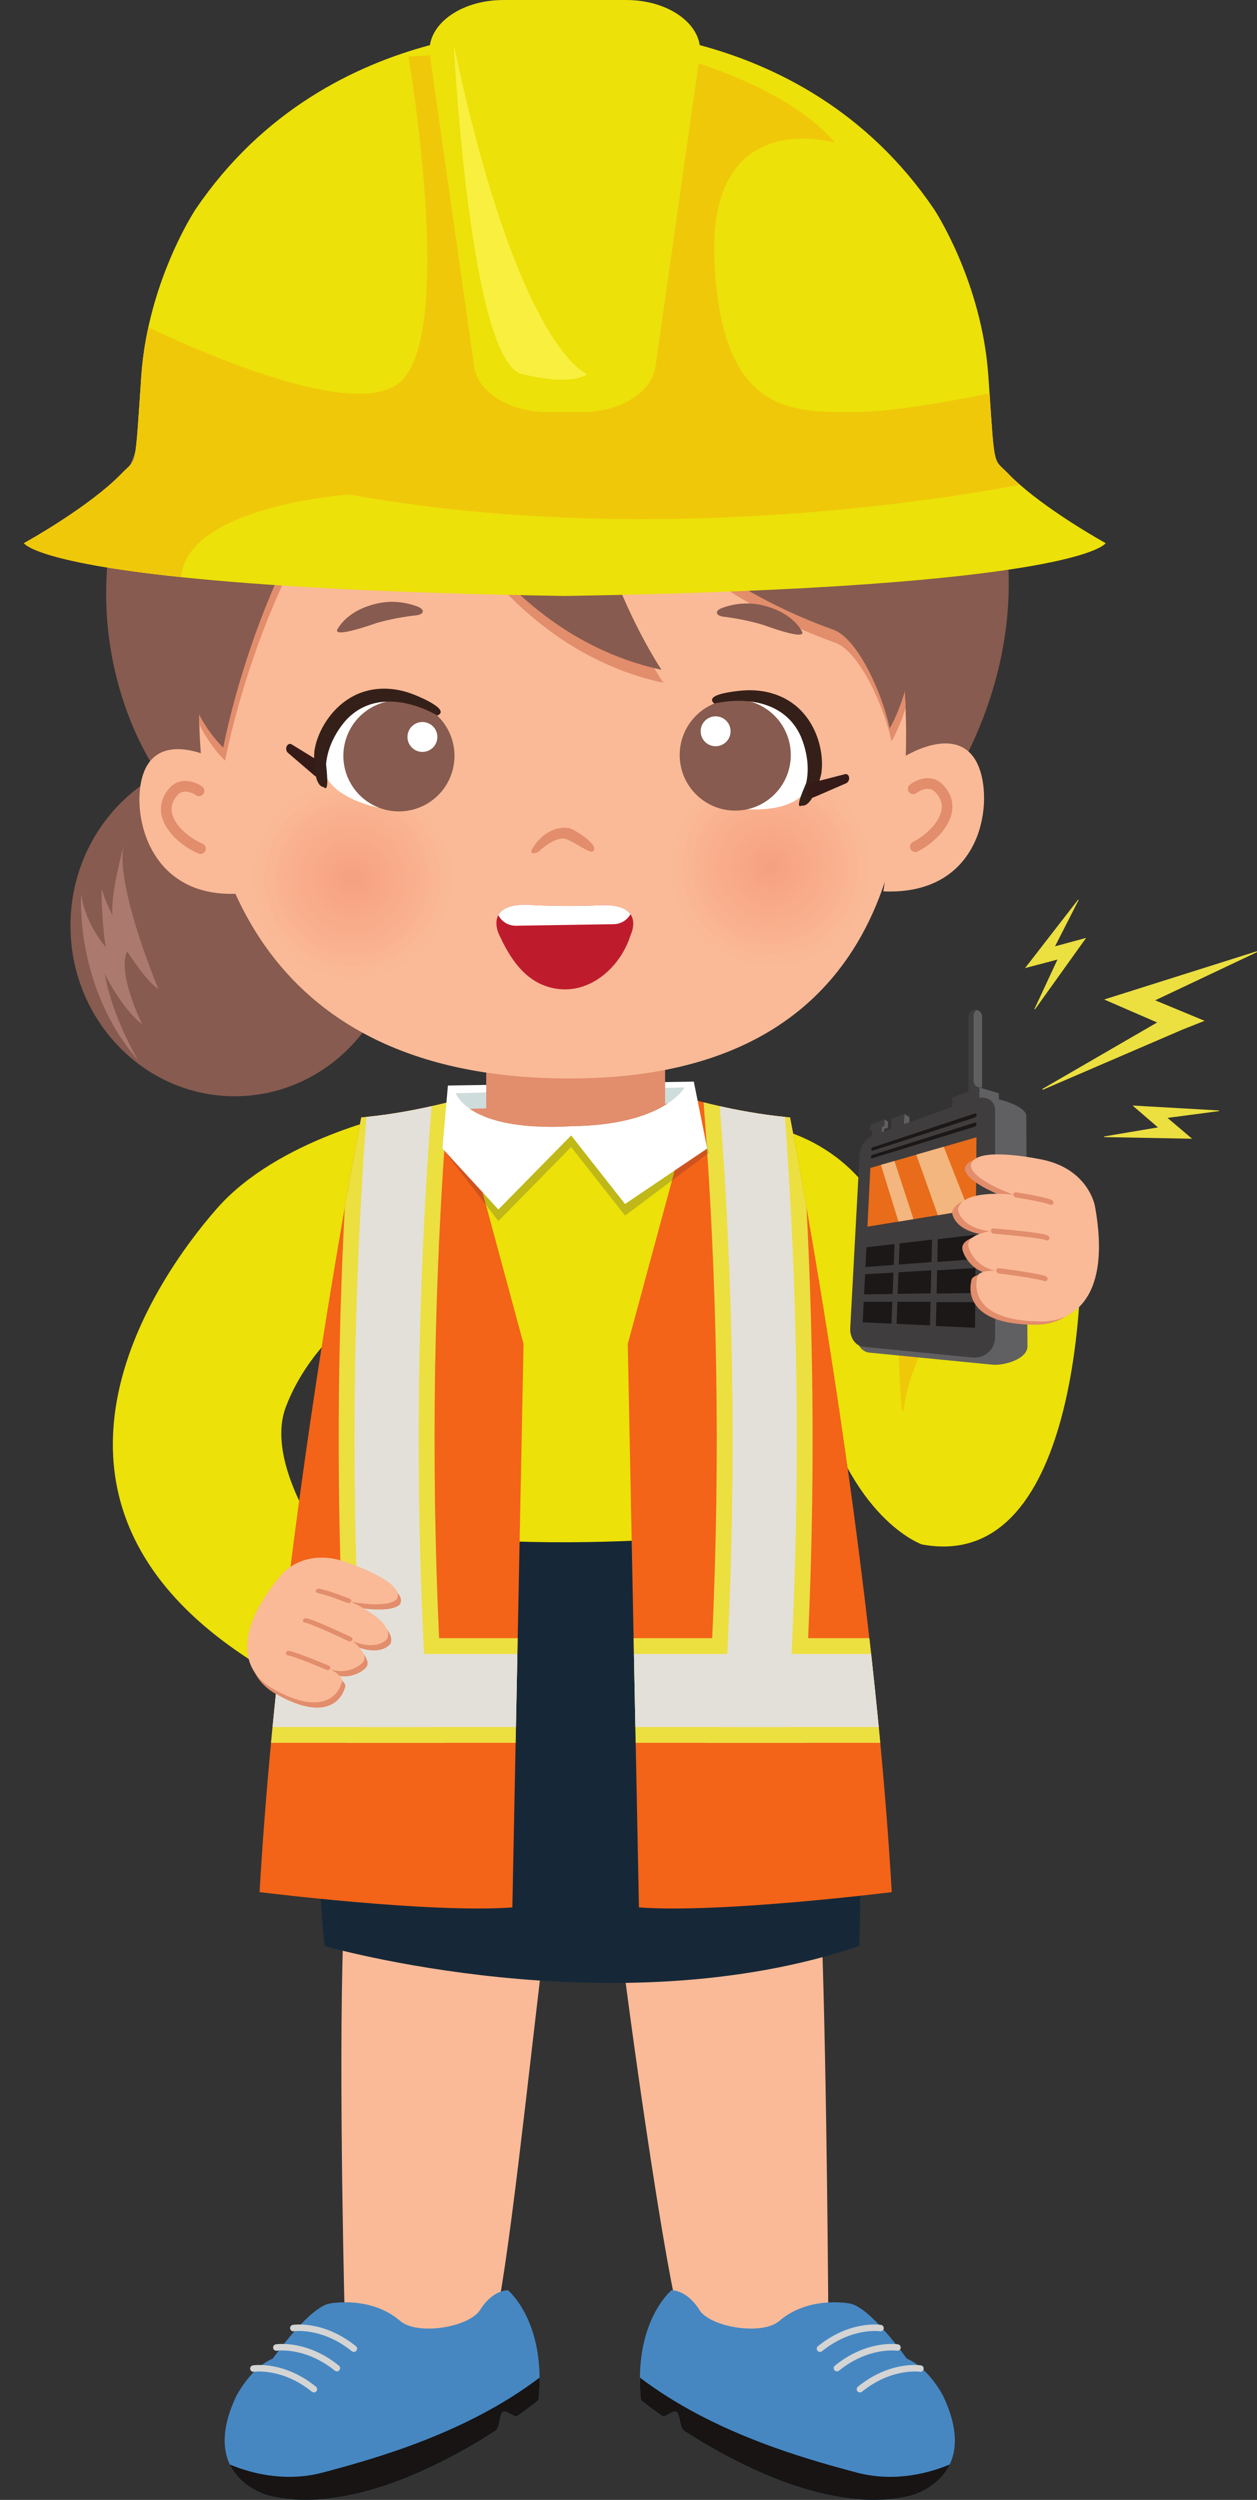
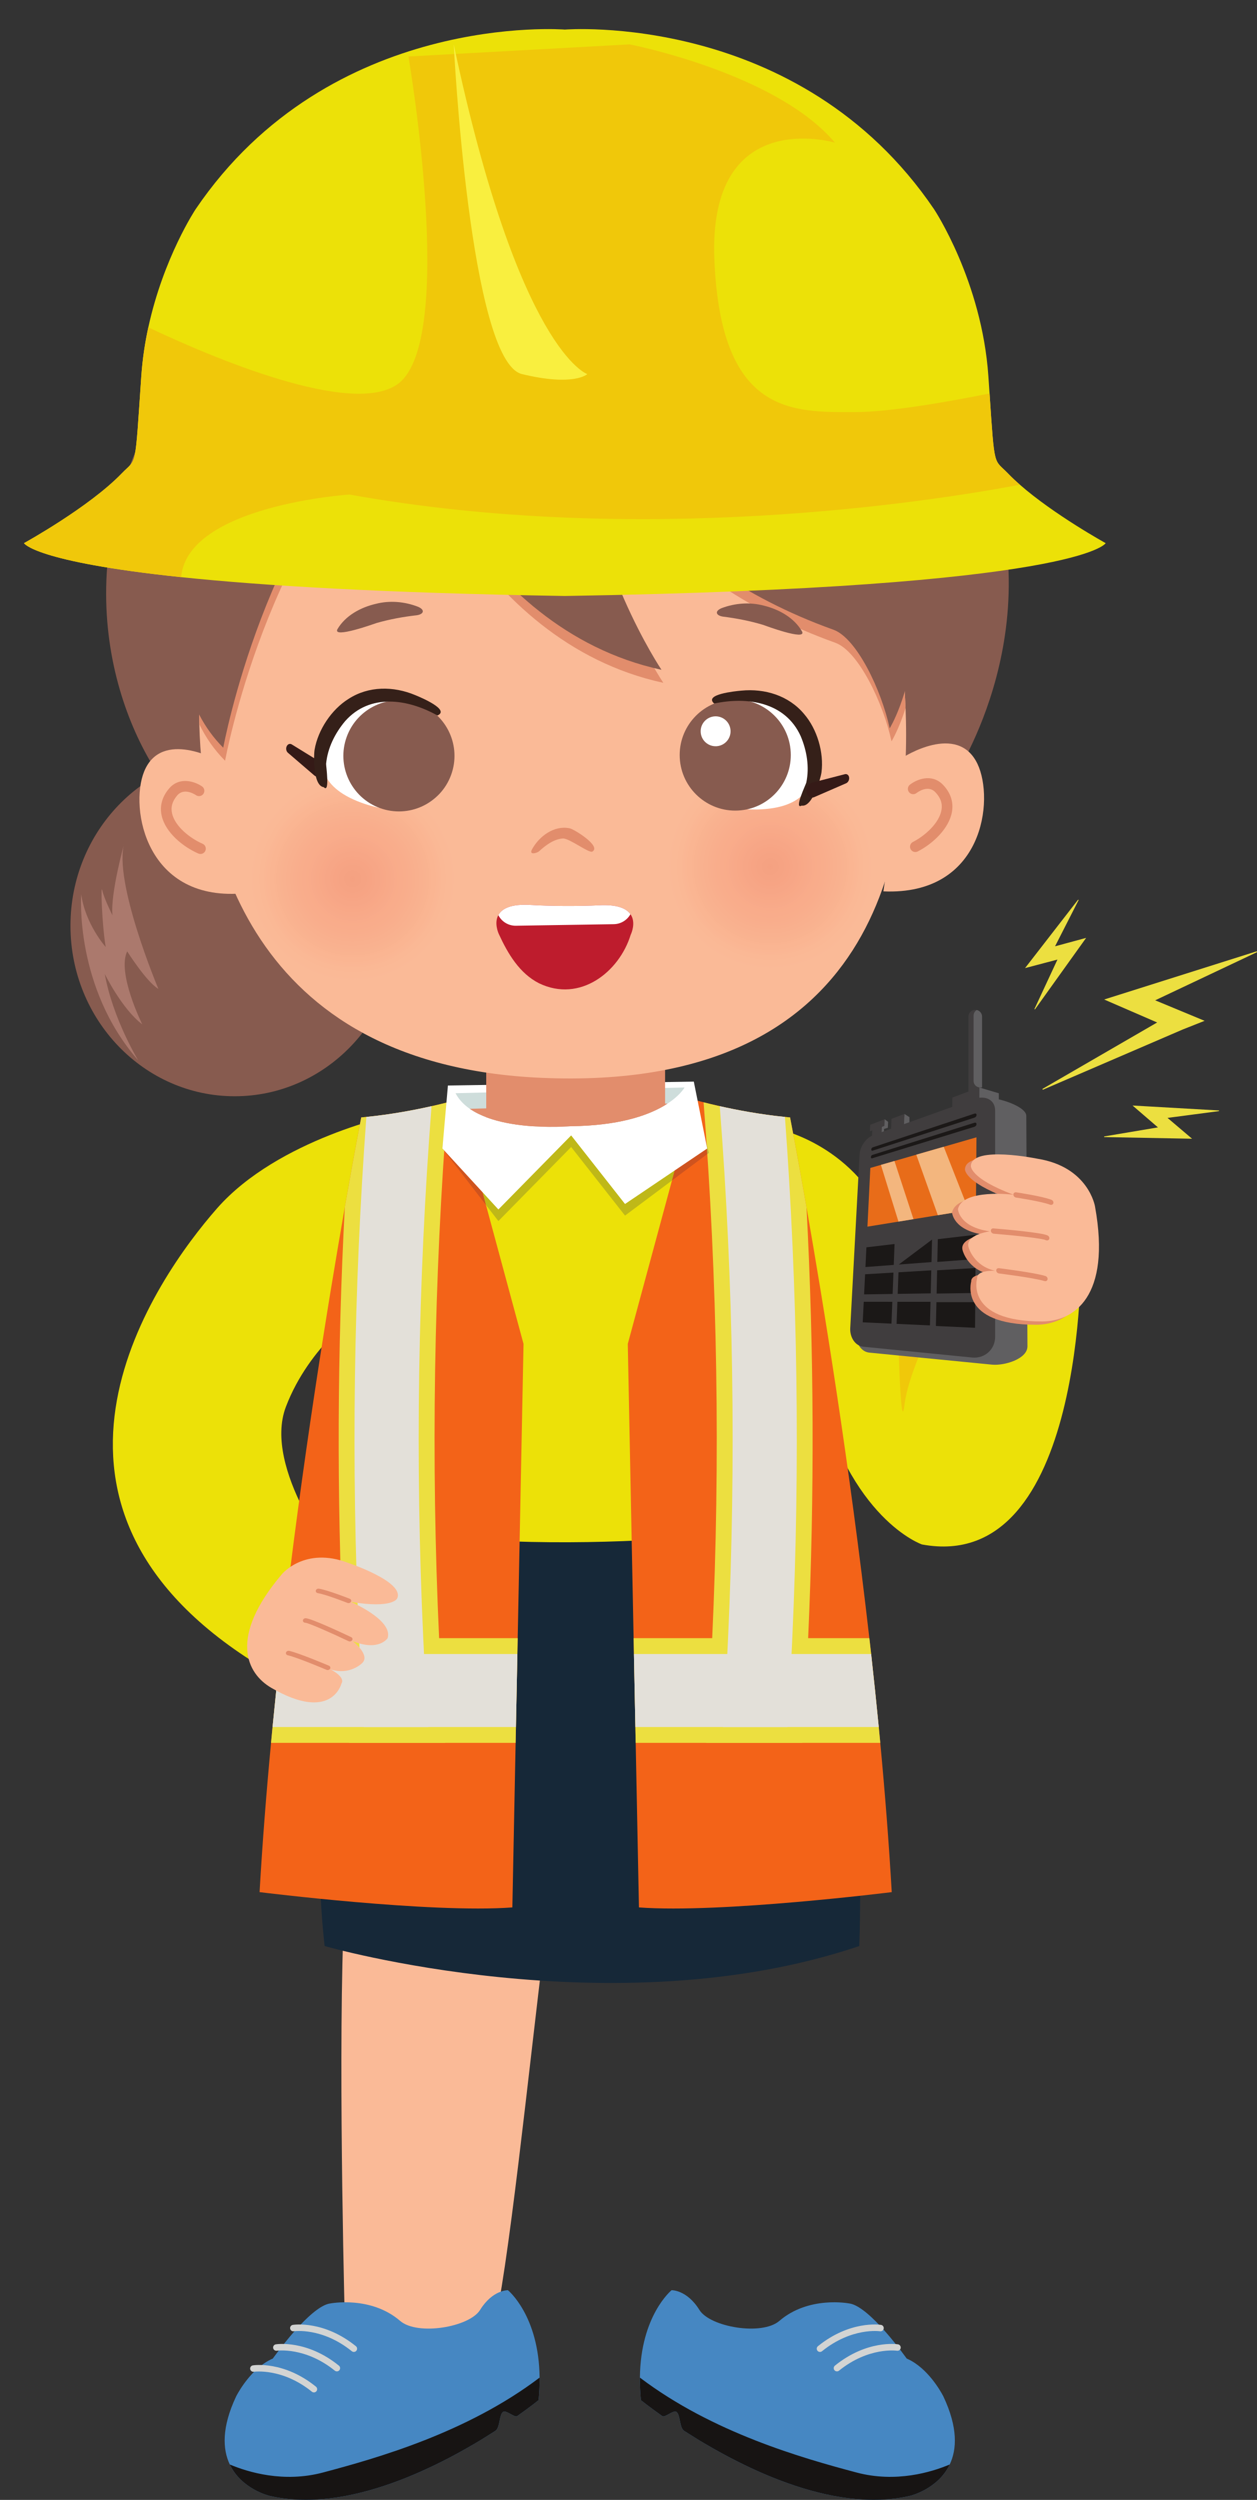
<svg xmlns="http://www.w3.org/2000/svg" xmlns:xlink="http://www.w3.org/1999/xlink" height="937.5" preserveAspectRatio="xMidYMid meet" version="1.0" viewBox="-9.0 0.0 471.6 937.5" width="471.6" zoomAndPan="magnify">
  <rect x="-9.0" y="0.0" width="471.6" height="937.5" fill="#333333" stroke="none" />
  <defs>
    <clipPath id="a">
      <path d="M 161 413 L 248 413 L 248 423 L 161 423 Z M 161 413" />
    </clipPath>
    <clipPath id="b">
      <path d="M 247.828 407.82 C 247.828 407.82 240.344 421.926 205.281 422.344 C 205.281 422.344 170.023 425.496 161.906 409.973 L 161.906 392.855 L 245.32 387.758 L 247.828 407.82" />
    </clipPath>
    <clipPath id="c">
      <path d="M 173 396 L 241 396 L 241 423 L 173 423 Z M 173 396" />
    </clipPath>
    <clipPath id="d">
      <path d="M 247.828 407.82 C 247.828 407.82 240.344 421.926 205.281 422.344 C 205.281 422.344 170.023 425.496 161.906 409.973 L 161.906 392.855 L 245.32 387.758 L 247.828 407.82" />
    </clipPath>
    <clipPath id="e">
      <path d="M 75 858 L 194 858 L 194 937.488 L 75 937.488 Z M 75 858" />
    </clipPath>
    <clipPath id="f">
      <path d="M 77 891 L 194 891 L 194 937.488 L 77 937.488 Z M 77 891" />
    </clipPath>
    <clipPath id="g">
      <path d="M 231 858 L 350 858 L 350 937.488 L 231 937.488 Z M 231 858" />
    </clipPath>
    <clipPath id="h">
      <path d="M 231 891 L 348 891 L 348 937.488 L 231 937.488 Z M 231 891" />
    </clipPath>
    <clipPath id="i">
      <path d="M 242 287 L 318 287 L 318 363 L 242 363 Z M 242 287" />
    </clipPath>
    <clipPath id="j">
      <path d="M 279.984 362.809 C 263.129 362.809 247.762 351.465 243.375 334.387 C 238.18 314.152 250.367 293.535 270.605 288.34 C 273.758 287.531 276.926 287.141 280.039 287.141 C 296.895 287.141 312.262 298.488 316.648 315.566 C 321.848 335.801 309.656 356.414 289.422 361.613 C 286.266 362.422 283.098 362.809 279.984 362.809" />
    </clipPath>
    <clipPath id="k">
      <path d="M 279.984 362.809 C 263.129 362.809 247.762 351.465 243.375 334.387 C 238.18 314.152 250.367 293.535 270.605 288.34 C 273.758 287.531 276.926 287.141 280.039 287.141 C 296.895 287.141 312.262 298.488 316.648 315.566 C 321.848 335.801 309.656 356.414 289.422 361.613 C 286.266 362.422 283.098 362.809 279.984 362.809" />
    </clipPath>
    <clipPath id="m">
      <path d="M 85 291 L 162 291 L 162 368 L 85 368 Z M 85 291" />
    </clipPath>
    <clipPath id="n">
      <path d="M 123.305 367.391 C 106.453 367.391 91.082 356.047 86.695 338.965 C 81.496 318.734 93.688 298.117 113.922 292.922 C 117.074 292.109 120.242 291.723 123.355 291.723 C 140.211 291.723 155.578 303.07 159.969 320.148 C 165.164 340.383 152.977 360.996 132.738 366.195 C 129.586 367.004 126.418 367.391 123.305 367.391" />
    </clipPath>
    <clipPath id="o">
      <path d="M 123.305 367.391 C 106.453 367.391 91.082 356.047 86.695 338.965 C 81.496 318.734 93.688 298.117 113.922 292.922 C 117.074 292.109 120.242 291.723 123.355 291.723 C 140.211 291.723 155.578 303.07 159.969 320.148 C 165.164 340.383 152.977 360.996 132.738 366.195 C 129.586 367.004 126.418 367.391 123.305 367.391" />
    </clipPath>
    <clipPath id="q">
      <path d="M 382 356 L 462.621 356 L 462.621 409 L 382 409 Z M 382 356" />
    </clipPath>
    <radialGradient cx="0" cy="0" fx="0" fy="0" gradientTransform="rotate(-14.406 1425.705 -945.315)" gradientUnits="userSpaceOnUse" id="l" r="37.825" xlink:actuate="onLoad" xlink:show="other" xlink:type="simple">
      <stop offset="0" stop-color="#f4a081" />
      <stop offset=".016" stop-color="#f5a181" />
      <stop offset=".043" stop-color="#f5a282" />
      <stop offset=".07" stop-color="#f5a282" />
      <stop offset=".098" stop-color="#f6a383" />
      <stop offset=".125" stop-color="#f6a383" />
      <stop offset=".152" stop-color="#f6a484" />
      <stop offset=".164" stop-color="#f7a484" />
      <stop offset=".188" stop-color="#f7a484" />
      <stop offset=".199" stop-color="#f7a585" />
      <stop offset=".211" stop-color="#f7a585" />
      <stop offset=".234" stop-color="#f7a686" />
      <stop offset=".246" stop-color="#f7a686" />
      <stop offset=".27" stop-color="#f7a686" />
      <stop offset=".277" stop-color="#f7a787" />
      <stop offset=".297" stop-color="#f8a787" />
      <stop offset=".316" stop-color="#f8a887" />
      <stop offset=".324" stop-color="#f8a887" />
      <stop offset=".344" stop-color="#f8a988" />
      <stop offset=".363" stop-color="#f8a988" />
      <stop offset=".371" stop-color="#f8a989" />
      <stop offset=".391" stop-color="#f8aa89" />
      <stop offset=".406" stop-color="#f8aa8a" />
      <stop offset=".422" stop-color="#f9ab8a" />
      <stop offset=".457" stop-color="#f9ac8a" />
      <stop offset=".473" stop-color="#f9ac8b" />
      <stop offset=".488" stop-color="#f9ac8b" />
      <stop offset=".52" stop-color="#f9ad8b" />
      <stop offset=".547" stop-color="#f9ad8c" />
      <stop offset=".559" stop-color="#f9ae8c" />
      <stop offset=".586" stop-color="#f9ae8d" />
      <stop offset=".598" stop-color="#f9af8d" />
      <stop offset=".609" stop-color="#f9af8d" />
      <stop offset=".633" stop-color="#f9b08e" />
      <stop offset=".652" stop-color="#f9b08e" />
      <stop offset=".672" stop-color="#f9b18f" />
      <stop offset=".691" stop-color="#f9b18f" />
      <stop offset=".707" stop-color="#f9b28f" />
      <stop offset=".723" stop-color="#f9b290" />
      <stop offset=".738" stop-color="#f9b390" />
      <stop offset=".754" stop-color="#f9b390" />
      <stop offset=".766" stop-color="#fab491" />
      <stop offset=".793" stop-color="#fab592" />
      <stop offset=".805" stop-color="#fab592" />
      <stop offset=".816" stop-color="#fab592" />
      <stop offset=".836" stop-color="#fab693" />
      <stop offset=".855" stop-color="#fab694" />
      <stop offset=".871" stop-color="#fab794" />
      <stop offset=".887" stop-color="#fab895" />
      <stop offset=".914" stop-color="#fab895" />
      <stop offset=".934" stop-color="#fab996" />
      <stop offset=".965" stop-color="#fab996" />
      <stop offset=".98" stop-color="#fab996" />
      <stop offset=".988" stop-color="#fab997" />
      <stop offset="1" stop-color="#fab997" />
    </radialGradient>
    <radialGradient cx="0" cy="0" fx="0" fy="0" gradientTransform="rotate(-14.406 1365.485 -323.155)" gradientUnits="userSpaceOnUse" id="p" r="37.826" xlink:actuate="onLoad" xlink:show="other" xlink:type="simple">
      <stop offset="0" stop-color="#f4a081" />
      <stop offset=".016" stop-color="#f5a181" />
      <stop offset=".043" stop-color="#f5a282" />
      <stop offset=".07" stop-color="#f5a282" />
      <stop offset=".098" stop-color="#f6a383" />
      <stop offset=".125" stop-color="#f6a383" />
      <stop offset=".152" stop-color="#f6a484" />
      <stop offset=".164" stop-color="#f7a484" />
      <stop offset=".188" stop-color="#f7a484" />
      <stop offset=".199" stop-color="#f7a585" />
      <stop offset=".211" stop-color="#f7a585" />
      <stop offset=".234" stop-color="#f7a686" />
      <stop offset=".246" stop-color="#f7a686" />
      <stop offset=".27" stop-color="#f7a686" />
      <stop offset=".277" stop-color="#f7a787" />
      <stop offset=".297" stop-color="#f8a787" />
      <stop offset=".316" stop-color="#f8a887" />
      <stop offset=".324" stop-color="#f8a887" />
      <stop offset=".344" stop-color="#f8a988" />
      <stop offset=".363" stop-color="#f8a988" />
      <stop offset=".371" stop-color="#f8a989" />
      <stop offset=".391" stop-color="#f8aa89" />
      <stop offset=".406" stop-color="#f8aa8a" />
      <stop offset=".422" stop-color="#f9ab8a" />
      <stop offset=".457" stop-color="#f9ac8a" />
      <stop offset=".473" stop-color="#f9ac8b" />
      <stop offset=".488" stop-color="#f9ac8b" />
      <stop offset=".52" stop-color="#f9ad8b" />
      <stop offset=".547" stop-color="#f9ad8c" />
      <stop offset=".559" stop-color="#f9ae8c" />
      <stop offset=".586" stop-color="#f9ae8d" />
      <stop offset=".598" stop-color="#f9af8d" />
      <stop offset=".609" stop-color="#f9af8d" />
      <stop offset=".633" stop-color="#f9b08e" />
      <stop offset=".652" stop-color="#f9b08e" />
      <stop offset=".672" stop-color="#f9b18f" />
      <stop offset=".691" stop-color="#f9b18f" />
      <stop offset=".707" stop-color="#f9b28f" />
      <stop offset=".723" stop-color="#f9b290" />
      <stop offset=".738" stop-color="#f9b390" />
      <stop offset=".754" stop-color="#f9b390" />
      <stop offset=".766" stop-color="#fab491" />
      <stop offset=".793" stop-color="#fab592" />
      <stop offset=".805" stop-color="#fab592" />
      <stop offset=".816" stop-color="#fab592" />
      <stop offset=".836" stop-color="#fab693" />
      <stop offset=".855" stop-color="#fab694" />
      <stop offset=".871" stop-color="#fab794" />
      <stop offset=".887" stop-color="#fab895" />
      <stop offset=".914" stop-color="#fab895" />
      <stop offset=".934" stop-color="#fab996" />
      <stop offset=".965" stop-color="#fab996" />
      <stop offset=".98" stop-color="#fab996" />
      <stop offset=".988" stop-color="#fab997" />
      <stop offset="1" stop-color="#fab997" />
    </radialGradient>
  </defs>
  <g>
    <g>
      <path d="M 282.332 423.281 C 282.332 423.281 312.969 429.008 325.301 461.715 L 332.199 481.328 L 358.41 445.258 L 396.551 470.84 C 396.551 470.84 398.473 590.641 336.898 579.195 C 336.898 579.195 309.656 569.879 297.367 519.434 L 282.332 423.281" fill="#ece108" />
    </g>
    <g>
      <path d="M 129.059 591.031 C 238.094 606.961 282.293 593.965 282.293 593.965 C 288.594 533.938 279.156 438.941 270.555 422.605 C 266.438 418.996 261.453 416 261.453 416 C 260.992 415.953 260.531 415.906 260.066 415.859 C 221.051 411.992 181.676 415.492 160.508 418.121 C 150.57 419.355 144.645 420.398 144.645 420.398 C 114.73 490.891 129.059 591.031 129.059 591.031" fill="#ece108" />
    </g>
    <g>
      <path d="M 139.637 417.895 C 139.637 417.895 95.383 427.004 72.402 453.184 C 49.422 479.363 -8.977 562.246 85.164 622.684 L 117.457 586.094 C 117.457 586.094 89.438 550.766 98.258 527.582 C 107.078 504.398 126.613 491.418 126.613 491.418 L 139.637 417.895" fill="#ece108" />
    </g>
    <g>
      <path d="M 120.473 874.285 C 143.223 878.426 175.887 874.285 175.887 874.285 C 181.406 854.625 189.734 772.934 195.066 730.234 C 199.031 698.367 201.695 670.535 201.176 662.363 C 199.797 640.848 145.863 640.816 135.473 645.254 C 125.273 649.605 121.141 685.637 119.77 725.738 C 117.887 780.359 120.473 874.285 120.473 874.285" fill="#faba97" />
    </g>
    <g>
-       <path d="M 223.98 729.836 C 229.309 772.617 240.828 851.977 246.363 871.695 C 246.363 871.695 279.027 875.84 301.785 871.695 C 301.785 871.695 301.277 779.055 299.27 724.035 C 297.836 684.617 293.676 649.547 283.621 645.254 C 273.234 640.816 219.305 640.848 217.926 662.363 C 217.402 670.508 220.039 698.133 223.98 729.836" fill="#faba97" />
-     </g>
+       </g>
    <g>
      <path d="M 124.832 571.809 C 124.832 571.809 104.496 655.461 112.797 729.797 C 112.797 729.797 221.113 760.965 313.383 729.797 C 313.383 729.797 317.969 618.891 293.324 571.809 C 293.324 571.809 200.484 586.59 124.832 571.809" fill="#162838" />
    </g>
    <g>
      <path d="M 325.562 709.578 C 325.562 709.578 261.418 717.602 230.719 715.312 L 229.496 653.605 L 229.379 647.66 L 228.836 620.281 L 228.719 614.336 L 226.531 503.98 L 251.309 412.391 C 251.309 412.391 252.633 412.781 254.969 413.375 C 256.555 413.785 258.617 414.289 261.043 414.832 C 267.324 416.246 276.066 417.922 285.492 418.867 C 286.137 418.926 286.777 418.984 287.422 419.047 C 287.422 419.047 289.879 431.613 293.582 452.719 C 299.859 488.559 309.711 549.008 317.164 614.336 C 317.391 616.316 317.609 618.293 317.84 620.281 C 318.84 629.344 319.797 638.484 320.691 647.66 C 320.887 649.641 321.074 651.617 321.262 653.605 C 323.027 672.332 324.5 691.137 325.562 709.578" fill="#f36318" />
    </g>
    <g>
      <path d="M 321.262 653.605 L 229.496 653.605 L 229.379 647.66 L 228.836 620.281 L 228.719 614.336 L 317.164 614.336 C 317.391 616.316 317.609 618.297 317.84 620.281 C 318.84 629.344 319.797 638.484 320.691 647.66 C 320.887 649.641 321.074 651.617 321.262 653.605" fill="#ecdf40" />
    </g>
    <g>
      <path d="M 294.199 614.336 C 294.113 616.316 294.023 618.301 293.922 620.281 C 293.922 620.375 293.914 620.477 293.91 620.57 C 293.465 629.672 292.945 638.781 292.352 647.66 C 292.348 647.789 292.336 647.922 292.328 648.051 L 291.961 653.605 L 255.922 653.605 L 256.316 647.66 L 256.34 647.262 C 256.938 638.441 257.465 629.367 257.918 620.281 C 257.918 620.184 257.922 620.086 257.93 619.988 C 258.023 618.105 258.113 616.219 258.203 614.336 C 261.281 547.57 260.199 479.992 254.969 413.375 C 256.555 413.785 258.617 414.289 261.043 414.832 C 267.324 416.246 276.066 417.922 285.492 418.867 C 286.137 418.926 286.777 418.984 287.422 419.047 C 287.422 419.047 289.879 431.613 293.582 452.719 C 296.418 506.512 296.625 560.68 294.199 614.336" fill="#ecdf40" />
    </g>
    <g>
      <path d="M 320.691 647.66 L 229.379 647.66 L 228.836 620.281 L 317.84 620.281 C 318.84 629.344 319.797 638.484 320.691 647.66" fill="#e3e0d9" />
    </g>
    <g>
      <path d="M 288.254 614.336 C 288.164 616.316 288.066 618.301 287.973 620.281 C 287.527 629.41 287.004 638.539 286.398 647.66 L 262.273 647.66 C 262.887 638.539 263.414 629.41 263.867 620.281 C 263.969 618.301 264.055 616.316 264.152 614.336 C 267.215 547.848 266.18 481.219 261.043 414.832 C 267.324 416.246 276.066 417.922 285.492 418.867 C 290.289 483.922 291.211 549.191 288.254 614.336" fill="#e3e0d9" />
    </g>
    <g>
      <path d="M 88.387 709.578 C 88.387 709.578 152.531 717.602 183.227 715.312 L 184.453 653.605 L 184.57 647.66 L 185.113 620.281 L 185.23 614.336 L 187.418 503.98 L 162.641 412.391 C 162.641 412.391 161.316 412.781 158.98 413.375 C 157.395 413.785 155.328 414.289 152.906 414.832 C 146.621 416.246 137.879 417.922 128.453 418.867 C 127.812 418.926 127.172 418.984 126.527 419.047 C 126.527 419.047 124.066 431.613 120.367 452.719 C 114.09 488.559 104.234 549.008 96.781 614.336 C 96.555 616.316 96.336 618.293 96.109 620.281 C 95.105 629.344 94.148 638.484 93.258 647.66 C 93.062 649.641 92.871 651.617 92.688 653.605 C 90.922 672.332 89.449 691.137 88.387 709.578" fill="#f36318" />
    </g>
    <g>
      <path d="M 92.688 653.605 L 184.453 653.605 L 184.57 647.66 L 185.113 620.281 L 185.23 614.336 L 96.781 614.336 C 96.555 616.316 96.336 618.297 96.109 620.281 C 95.105 629.344 94.148 638.484 93.258 647.66 C 93.062 649.641 92.871 651.617 92.688 653.605" fill="#ecdf40" />
    </g>
    <g>
      <path d="M 119.746 614.336 C 119.836 616.316 119.926 618.301 120.027 620.281 C 120.027 620.375 120.031 620.477 120.039 620.57 C 120.484 629.672 121.004 638.781 121.598 647.66 C 121.602 647.789 121.613 647.922 121.621 648.051 L 121.988 653.605 L 158.027 653.605 L 157.629 647.66 L 157.605 647.262 C 157.012 638.441 156.484 629.367 156.031 620.281 C 156.031 620.184 156.027 620.086 156.02 619.988 C 155.926 618.105 155.836 616.219 155.746 614.336 C 152.668 547.57 153.75 479.992 158.98 413.375 C 157.395 413.785 155.328 414.289 152.906 414.832 C 146.621 416.246 137.879 417.922 128.453 418.867 C 127.812 418.926 127.172 418.984 126.527 419.047 C 126.527 419.047 124.066 431.613 120.367 452.719 C 117.531 506.512 117.324 560.68 119.746 614.336" fill="#ecdf40" />
    </g>
    <g>
      <path d="M 93.258 647.66 L 184.57 647.66 L 185.113 620.281 L 96.109 620.281 C 95.105 629.344 94.148 638.484 93.258 647.66" fill="#e3e0d9" />
    </g>
    <g>
      <path d="M 125.695 614.336 C 125.785 616.316 125.883 618.301 125.977 620.281 C 126.422 629.41 126.945 638.539 127.551 647.66 L 151.676 647.66 C 151.062 638.539 150.535 629.41 150.082 620.281 C 149.98 618.301 149.891 616.316 149.797 614.336 C 146.734 547.848 147.77 481.219 152.906 414.832 C 146.621 416.246 137.879 417.922 128.453 418.867 C 123.656 483.922 122.738 549.191 125.695 614.336" fill="#e3e0d9" />
    </g>
    <g>
      <path d="M 164.074 417.691 L 162.641 412.391 C 162.641 412.391 161.316 412.781 158.98 413.375 C 158.934 413.387 158.887 413.398 158.84 413.41 L 159.051 411.438 L 251.301 409.973 L 251.961 412.574 C 251.531 412.453 251.309 412.391 251.309 412.391 L 250.586 415.059 C 241.297 414.41 232.066 414.141 223.16 414.141 C 199.75 414.141 178.535 416 164.074 417.691" fill="#d4d3d2" />
    </g>
    <g>
      <path d="M 177.984 457.922 L 173.324 451.879 L 164.074 417.691 C 178.535 416 199.75 414.141 223.16 414.141 C 232.066 414.141 241.297 414.41 250.586 415.059 L 243.109 442.699 L 225.496 455.867 L 205.285 430.145 L 177.984 457.922" fill="#bfb818" />
    </g>
    <g>
      <path d="M 243.109 442.699 L 250.586 415.059 L 251.309 412.391 C 251.309 412.391 251.531 412.453 251.961 412.574 L 256.117 429.012 C 256.203 430.27 256.289 431.523 256.371 432.781 L 243.109 442.699" fill="#cf531e" />
    </g>
    <g>
      <path d="M 256.371 432.781 C 256.289 431.523 256.203 430.27 256.117 429.012 L 256.961 432.344 L 256.371 432.781" fill="#c0b538" />
    </g>
    <g>
      <path d="M 173.324 451.879 L 157.656 431.578 C 158.062 425.504 158.504 419.434 158.98 413.375 C 158.934 413.387 158.887 413.398 158.84 413.41 C 158.887 413.398 158.934 413.387 158.98 413.375 C 161.316 412.781 162.641 412.391 162.641 412.391 L 164.074 417.691 L 173.324 451.879" fill="#cf531e" />
    </g>
    <g>
      <path d="M 157.656 431.578 L 156.984 430.711 L 158.84 413.41 C 158.887 413.398 158.934 413.387 158.98 413.375 C 158.504 419.434 158.062 425.504 157.656 431.578" fill="#c0b538" />
    </g>
    <g>
      <path d="M 159.051 407.086 L 251.301 405.625 L 256.328 430.711 L 225.496 451.516 L 205.285 425.797 L 177.984 453.57 L 156.984 430.711 L 159.051 407.086" fill="#fff" />
    </g>
    <g>
      <path d="M 161.906 409.973 L 247.832 407.82 C 247.832 407.82 240.344 421.926 205.285 422.344 C 205.285 422.344 170.023 425.492 161.906 409.973" fill="#cedddb" />
    </g>
    <g clip-path="url(#a)">
      <g clip-path="url(#b)">
        <path d="M 251.301 413.586 C 251.301 413.586 232.172 440.688 201.938 437.785 C 201.938 437.785 175.801 437.73 161.906 415.961 L 251.301 413.586" fill="#e28d6c" />
      </g>
    </g>
    <g clip-path="url(#c)">
      <g clip-path="url(#d)">
        <path d="M 240.527 422.344 L 173.422 422.344 L 173.422 396.051 L 240.527 396.051 L 240.527 422.344" fill="#e28d6c" />
      </g>
    </g>
    <g>
-       <path d="M 97.918 592.32 C 97.918 592.32 106.469 581.828 122.801 588.078 C 122.801 588.078 144.094 595.168 141.18 601.383 C 141.18 601.383 139.723 605.336 123.812 602.699 C 123.812 602.699 139.777 609.512 137.582 616.316 C 137.582 616.316 134.297 621.406 124.488 617.41 C 124.488 617.41 131.469 622.797 127.879 625.793 C 127.879 625.793 123.32 630.297 116.246 628.039 C 116.246 628.039 121.859 630.852 120.277 633.301 C 120.277 633.301 116.664 648.109 93.969 634.938 C 84.711 629.566 77.777 616.062 97.918 592.32" fill="#e28d6c" />
-     </g>
+       </g>
    <g>
      <path d="M 96.754 590.355 C 96.754 590.355 105.305 579.863 121.637 586.113 C 121.637 586.113 142.93 593.199 140.016 599.418 C 140.016 599.418 138.562 603.371 122.648 600.734 C 122.648 600.734 138.613 607.547 136.418 614.352 C 136.418 614.352 133.133 619.438 123.324 615.445 C 123.324 615.445 130.305 620.832 126.715 623.828 C 126.715 623.828 122.156 628.332 115.082 626.074 C 115.082 626.074 120.695 628.887 119.113 631.336 C 119.113 631.336 115.5 646.145 92.805 632.973 C 83.547 627.602 76.613 614.098 96.754 590.355" fill="#faba97" />
    </g>
    <g>
      <path d="M 109.957 597.367 C 110.039 597.406 110.125 597.434 110.223 597.449 C 113.426 597.98 121.281 601.086 121.359 601.117 C 121.844 601.309 122.43 601.117 122.676 600.691 C 122.918 600.262 122.719 599.766 122.238 599.57 C 121.91 599.438 114.098 596.355 110.672 595.781 C 110.145 595.695 109.617 595.996 109.492 596.457 C 109.391 596.836 109.59 597.203 109.957 597.367" fill="#e28d6c" />
    </g>
    <g>
      <path d="M 105.129 608.465 C 105.258 608.523 105.402 608.555 105.562 608.559 C 106.738 608.633 114.734 612.129 121.781 615.469 L 121.793 615.477 C 122.258 615.688 122.852 615.531 123.121 615.121 C 123.398 614.707 123.246 614.191 122.777 613.973 C 119.27 612.309 107.668 606.883 105.672 606.863 C 105.133 606.855 104.672 607.23 104.637 607.699 C 104.617 608.031 104.816 608.32 105.129 608.465" fill="#e28d6c" />
    </g>
    <g>
      <path d="M 98.746 620.68 L 98.945 620.746 C 102.535 621.562 113.402 626.164 113.512 626.211 C 113.988 626.414 114.582 626.234 114.84 625.812 C 115.094 625.391 114.906 624.891 114.438 624.68 C 113.984 624.488 103.293 619.961 99.523 619.105 C 99.008 618.988 98.461 619.258 98.301 619.711 C 98.164 620.102 98.359 620.504 98.746 620.68" fill="#e28d6c" />
    </g>
    <g clip-path="url(#e)">
      <path d="M 193.445 891.641 C 193.473 894.281 193.355 897.105 193.055 900.109 C 193.055 900.109 190.117 902.5 185.055 906.078 C 184.086 906.762 180.883 903.719 179.766 904.477 C 178.207 905.539 178.672 910.434 176.859 911.602 C 156.766 924.551 121.566 942.922 92.016 935.965 C 92.016 935.965 81.609 933.492 77.211 924.223 C 74.527 918.566 74.078 910.387 79.594 898.691 C 79.594 898.691 83.555 890.703 90.207 886.227 C 91.195 885.559 92.246 884.965 93.352 884.496 C 93.352 884.496 93.445 884.363 93.625 884.121 C 94.289 883.195 96.168 880.629 98.633 877.629 C 99.34 876.754 100.105 875.844 100.906 874.926 C 102.633 872.938 104.523 870.914 106.418 869.148 C 107.562 868.074 108.711 867.098 109.828 866.285 C 111.688 864.918 113.457 863.996 114.98 863.824 C 114.98 863.824 130.109 860.883 141.117 870.371 C 147.688 876.031 167.125 872.691 171.109 866.273 C 175.832 858.668 181.566 858.863 181.566 858.863 C 181.566 858.863 193.219 868.328 193.445 891.641" fill="#4687c2" />
    </g>
    <g clip-path="url(#f)">
      <path d="M 193.449 891.641 C 193.473 894.277 193.355 897.105 193.059 900.109 C 193.059 900.109 190.117 902.5 185.051 906.078 C 184.086 906.762 180.883 903.719 179.766 904.477 C 178.211 905.539 178.672 910.434 176.855 911.605 C 156.766 924.551 121.566 942.926 92.02 935.965 C 92.02 935.965 81.609 933.492 77.207 924.219 C 84.082 927.117 97.406 931.156 112.141 927.242 C 132.457 921.844 166.207 912.297 193.449 891.641" fill="#171413" />
    </g>
    <g clip-path="url(#g)">
      <path d="M 231.078 891.641 C 231.055 894.281 231.172 897.105 231.473 900.109 C 231.473 900.109 234.41 902.5 239.473 906.078 C 240.441 906.762 243.645 903.719 244.762 904.477 C 246.32 905.539 245.855 910.434 247.672 911.602 C 267.762 924.551 302.961 942.922 332.512 935.965 C 332.512 935.965 342.918 933.492 347.316 924.223 C 350.004 918.566 350.449 910.387 344.93 898.691 C 344.93 898.691 340.973 890.703 334.32 886.227 C 333.332 885.559 332.281 884.965 331.176 884.496 C 331.176 884.496 331.082 884.363 330.902 884.121 C 330.238 883.195 328.359 880.629 325.895 877.629 C 325.184 876.754 324.422 875.844 323.621 874.926 C 321.891 872.938 320.004 870.914 318.109 869.148 C 316.965 868.074 315.816 867.098 314.699 866.285 C 312.84 864.918 311.07 863.996 309.547 863.824 C 309.547 863.824 294.418 860.883 283.406 870.371 C 276.84 876.031 257.402 872.691 253.414 866.273 C 248.695 858.668 242.961 858.863 242.961 858.863 C 242.961 858.863 231.309 868.328 231.078 891.641" fill="#4687c2" />
    </g>
    <g clip-path="url(#h)">
      <path d="M 231.078 891.641 C 231.055 894.277 231.172 897.105 231.469 900.109 C 231.469 900.109 234.41 902.5 239.477 906.078 C 240.445 906.762 243.645 903.719 244.762 904.477 C 246.316 905.539 245.855 910.434 247.672 911.605 C 267.762 924.551 302.961 942.926 332.508 935.965 C 332.508 935.965 342.918 933.492 347.32 924.219 C 340.445 927.117 327.121 931.156 312.387 927.242 C 292.07 921.844 258.32 912.297 231.078 891.641" fill="#171413" />
    </g>
    <g>
      <path d="M 140.668 347.164 C 140.668 382.484 113.082 411.113 79.055 411.113 C 45.023 411.113 17.438 382.484 17.438 347.164 C 17.438 311.848 45.023 283.219 79.055 283.219 C 113.082 283.219 140.668 311.848 140.668 347.164" fill="#875b4f" />
    </g>
    <g>
      <path d="M 21.465 335.371 C 21.465 335.371 18.859 370.195 42.863 397.68 C 42.863 397.68 33.309 382.027 30.309 365.277 C 30.309 365.277 36.816 378.484 44.375 384.148 C 44.375 384.148 34.785 364.898 38.719 356.777 C 38.719 356.777 45.992 368.289 50.422 370.855 C 50.422 370.855 33.25 330.113 37.703 315.941 C 37.703 315.941 32.379 334.934 33.188 343.25 C 33.188 343.25 30.035 336.973 29.379 333.914 C 28.719 330.852 29.219 346.32 30.648 355.133 C 30.648 355.133 23.051 346.66 21.465 335.371" fill="#ab796d" />
    </g>
    <g>
      <path d="M 298.789 882.008 C 299.004 881.98 299.215 881.895 299.398 881.75 C 310.559 872.727 321.055 874.25 321.156 874.266 C 321.824 874.371 322.441 873.918 322.547 873.254 C 322.652 872.594 322.199 871.973 321.535 871.867 C 321.062 871.793 309.863 870.164 297.871 879.859 C 297.352 880.281 297.27 881.047 297.691 881.566 C 297.965 881.906 298.387 882.059 298.789 882.008" fill="#d3d4d3" />
    </g>
    <g>
      <path d="M 305.16 889.305 C 305.379 889.277 305.59 889.191 305.77 889.043 C 316.879 880.059 327.426 881.543 327.531 881.559 C 328.191 881.66 328.812 881.207 328.918 880.547 C 329.02 879.883 328.566 879.262 327.906 879.16 C 327.434 879.086 316.234 877.457 304.242 887.152 C 303.723 887.574 303.641 888.34 304.062 888.863 C 304.336 889.203 304.758 889.355 305.16 889.305" fill="#d3d4d3" />
    </g>
    <g>
-       <path d="M 313.777 897.191 C 313.992 897.164 314.203 897.078 314.387 896.93 C 325.496 887.949 336.043 889.434 336.148 889.449 C 336.809 889.547 337.43 889.098 337.531 888.434 C 337.633 887.773 337.184 887.152 336.52 887.051 C 336.051 886.973 324.848 885.348 312.859 895.043 C 312.34 895.465 312.258 896.23 312.68 896.75 C 312.953 897.09 313.371 897.242 313.777 897.191" fill="#d3d4d3" />
-     </g>
+       </g>
    <g>
      <path d="M 123.605 882.008 C 123.391 881.98 123.18 881.895 122.996 881.75 C 111.836 872.727 101.344 874.25 101.238 874.266 C 100.574 874.371 99.953 873.918 99.852 873.254 C 99.746 872.594 100.199 871.973 100.859 871.867 C 101.332 871.793 112.531 870.164 124.523 879.859 C 125.047 880.281 125.129 881.047 124.703 881.566 C 124.43 881.906 124.012 882.059 123.605 882.008" fill="#d3d4d3" />
    </g>
    <g>
      <path d="M 117.234 889.305 C 117.02 889.277 116.809 889.191 116.625 889.043 C 105.516 880.059 94.969 881.543 94.863 881.559 C 94.203 881.66 93.582 881.207 93.48 880.547 C 93.375 879.883 93.828 879.262 94.488 879.16 C 94.961 879.086 106.16 877.457 118.152 887.152 C 118.676 887.574 118.754 888.34 118.332 888.863 C 118.059 889.203 117.641 889.355 117.234 889.305" fill="#d3d4d3" />
    </g>
    <g>
      <path d="M 108.621 897.191 C 108.402 897.164 108.191 897.078 108.012 896.93 C 96.902 887.949 86.355 889.434 86.25 889.449 C 85.59 889.547 84.965 889.098 84.863 888.434 C 84.762 887.773 85.215 887.152 85.875 887.051 C 86.348 886.973 97.547 885.348 109.535 895.043 C 110.059 895.465 110.141 896.23 109.719 896.75 C 109.441 897.09 109.023 897.242 108.621 897.191" fill="#d3d4d3" />
    </g>
    <g>
      <path d="M 349.07 291.262 L 62.324 304.395 C 44.395 289.285 15.512 235.773 40.672 172.184 C 45.453 160.086 52.195 147.637 61.34 135.008 C 68.805 124.707 76.633 116.297 84.602 109.473 C 137.777 63.961 197.359 88.707 197.359 88.707 C 252.074 66.234 295.09 96.34 295.09 96.34 C 297.207 97.812 299.273 99.281 301.277 100.77 C 330.84 122.551 348.523 145.473 358.445 167.559 C 387.867 233.051 349.07 291.262 349.07 291.262" fill="#875b4f" />
    </g>
    <g>
      <path d="M 72.918 285.285 C 72.918 285.285 51.613 273.207 45.074 289.344 C 39.496 303.117 45.809 338.867 83.246 334.91 L 72.918 285.285" fill="#faba97" />
    </g>
    <g>
      <path d="M 329.672 284.109 C 329.672 284.109 350.191 270.734 357.715 286.438 C 364.137 299.84 360.047 335.914 322.434 334.281 L 329.672 284.109" fill="#faba97" />
    </g>
    <g>
      <path d="M 194.074 404.203 C 83.438 399.355 66.883 315.156 65.773 271.586 C 65.379 256.227 66.906 245.914 66.906 245.914 C 66.906 245.914 62.66 145.734 184.391 128.383 C 306.121 111.031 328.922 242.602 328.922 242.602 C 329.582 248.461 330.379 256.352 330.746 265.512 C 332.84 317.352 321.246 409.777 194.074 404.203" fill="#faba97" />
    </g>
    <g>
      <path d="M 330.746 265.512 C 328.168 273.707 325.48 278.008 325.48 278.008 C 322.406 263.785 313.125 244.172 304.363 241.035 C 234.742 216.117 209.77 165.613 209.77 165.613 C 212.316 215.203 239.867 256.07 239.867 256.07 C 167.688 240.426 141.367 157.797 141.367 157.797 C 91.371 198.414 75.445 285.289 75.445 285.289 C 71.332 281.176 68.168 276.531 65.773 271.586 C 65.379 256.227 66.906 245.914 66.906 245.914 C 66.906 245.914 62.66 145.734 184.391 128.383 C 306.121 111.031 328.922 242.602 328.922 242.602 C 329.582 248.461 330.379 256.352 330.746 265.512" fill="#e28d6c" />
    </g>
    <g clip-path="url(#i)">
      <g clip-path="url(#j)">
        <g clip-path="url(#k)">
          <path d="M 219.945 291.824 L 243.355 382.973 L 340.078 358.125 L 316.668 266.98 Z M 219.945 291.824" fill="url(#l)" />
        </g>
      </g>
    </g>
    <g clip-path="url(#m)">
      <g clip-path="url(#n)">
        <g clip-path="url(#o)">
          <path d="M 63.262 296.406 L 86.676 387.551 L 183.398 362.707 L 159.984 271.562 Z M 63.262 296.406" fill="url(#p)" />
        </g>
      </g>
    </g>
    <g>
      <path d="M 190.605 318.512 C 193.273 313.617 198.922 309.379 204.766 310.641 C 206.238 310.891 216.773 317.316 213.238 319.359 C 211.996 320.078 204.656 314.355 202.18 314.434 C 198.77 314.688 195.719 316.969 193.301 319.203 C 192.516 319.93 189.32 320.844 190.605 318.512" fill="#e28d6c" />
    </g>
    <g>
      <path d="M 117.582 235.984 C 120.586 230.844 126.352 227.758 131.992 226.453 C 137.219 225.109 142.809 225.602 147.797 227.531 C 150.625 228.715 149.957 230.367 147.328 230.734 C 142.262 231.309 137.266 232.219 132.359 233.617 C 131.555 233.871 115.801 239.566 117.582 235.984" fill="#875b4f" />
    </g>
    <g>
      <path d="M 291.926 236.836 C 288.98 231.66 283.254 228.508 277.625 227.137 C 272.422 225.734 266.82 226.16 261.812 228.031 C 258.965 229.18 259.617 230.844 262.242 231.242 C 267.301 231.875 272.289 232.844 277.172 234.297 C 277.977 234.562 293.664 240.441 291.926 236.836" fill="#875b4f" />
    </g>
    <g>
      <path d="M 334.48 319.523 C 333.73 319.547 333.004 319.148 332.637 318.438 C 332.133 317.453 332.523 316.254 333.504 315.75 C 338.102 313.395 343.418 308.625 344.234 303.711 C 344.637 301.281 343.871 299.105 341.891 297.062 C 339.055 294.129 335.023 297.273 334.855 297.406 C 333.988 298.09 332.734 297.945 332.047 297.082 C 331.359 296.219 331.508 294.965 332.367 294.277 C 334.797 292.355 340.504 289.883 344.766 294.289 C 347.602 297.219 348.781 300.703 348.172 304.363 C 347.125 310.676 340.965 316.414 335.324 319.305 C 335.055 319.441 334.766 319.516 334.48 319.523" fill="#e28d6c" />
    </g>
    <g>
      <path d="M 66.273 320.254 C 67.023 320.234 67.727 319.789 68.043 319.059 C 68.484 318.047 68.023 316.867 67.012 316.43 C 62.281 314.363 56.68 309.93 55.562 305.074 C 55.008 302.676 55.637 300.457 57.484 298.297 C 60.137 295.191 64.352 298.078 64.531 298.203 C 65.438 298.836 66.68 298.609 67.312 297.707 C 67.945 296.801 67.719 295.559 66.816 294.926 C 64.281 293.156 58.426 291.043 54.445 295.699 C 51.797 298.805 50.836 302.355 51.672 305.969 C 53.105 312.207 59.609 317.555 65.414 320.09 C 65.695 320.211 65.988 320.266 66.273 320.254" fill="#e28d6c" />
    </g>
    <g>
      <path d="M 64.52 194.578 C 64.52 194.578 45.371 251 74.758 280.406 C 74.758 280.406 90.688 193.531 140.684 152.914 C 140.684 152.914 167.004 235.543 239.18 251.188 C 239.18 251.188 211.633 210.32 209.086 160.73 C 209.086 160.73 234.059 211.234 303.676 236.152 C 312.438 239.289 321.723 258.902 324.797 273.125 C 324.797 273.125 353.961 226.445 312.375 147.602 C 312.375 147.602 150.797 58.371 64.52 194.578" fill="#875b4f" />
    </g>
    <g>
      <path d="M 96.746 104.551 C 96.746 104.551 55.895 129.484 44.488 178.172 C 44.488 178.172 54.273 155.027 70.523 138.301 C 70.523 138.301 61.023 156.098 60.762 169.039 C 60.762 169.039 74.523 142.98 86.707 140.863 C 86.707 140.863 79.707 158.164 80.391 165.145 C 80.391 165.145 112.016 113.465 131.352 107.094 C 131.352 107.094 105.953 116.348 97.344 123.898 C 97.344 123.898 101.812 115.367 104.691 112.191 C 107.574 109.012 90.758 121.934 82.086 130.566 C 82.086 130.566 85.449 115.34 96.746 104.551" fill="#ab796d" />
    </g>
    <g>
      <path d="M 287.141 175.664 L 306.465 185.332 C 306.465 185.332 305.723 168.336 300.559 163.867 C 295.395 159.395 320.168 177.105 324.922 184.762 C 324.922 184.762 324.16 150.977 313.285 140.5 C 313.285 140.5 333.965 159.844 340.797 174.414 C 340.797 174.414 345.34 151.691 339.094 143.672 C 339.094 143.672 361.008 167.809 364.477 202.422 C 364.477 202.422 355.547 179.297 351.434 179.012 C 351.434 179.012 358.578 197.68 352.793 209.766 C 352.793 209.766 341.578 192.633 332.566 180.828 C 332.566 180.828 336.836 199.992 331.988 208.355 C 331.988 208.355 322.805 194.68 317.695 189.5 C 317.695 189.5 324.48 199.145 323.691 205.738 L 305.844 191.922 C 305.844 191.922 311.098 207.77 310.461 211.074 C 310.461 211.074 301.07 192.48 287.141 175.664" fill="#ab796d" />
    </g>
    <g>
      <path d="M 158.656 292.664 C 154.086 305.137 139.062 305.609 126.555 301.023 C 109.656 294.828 110.281 284.477 113.367 276.062 C 117.938 263.594 131.781 257.203 144.289 261.785 C 156.797 266.371 163.23 280.195 158.656 292.664" fill="#fff" />
    </g>
    <g>
      <path d="M 108.875 290.762 L 99 282.285 C 98.34 281.715 98.168 280.586 98.613 279.758 C 99.023 279.008 99.805 278.77 100.449 279.16 L 111.18 285.773 C 112.328 286.48 112.812 288.219 112.254 289.652 C 111.703 291.09 110.316 291.68 109.164 290.973 C 109.066 290.91 108.965 290.836 108.875 290.762" fill="#351a17" />
    </g>
    <g>
      <path d="M 121.098 276.281 C 117.137 287.086 122.688 299.062 133.492 303.023 C 144.305 306.984 156.277 301.434 160.238 290.629 C 164.199 279.816 158.652 267.848 147.844 263.883 C 137.035 259.922 125.059 265.473 121.098 276.281" fill="#875b4f" />
    </g>
    <g>
-       <path d="M 154.746 278.305 C 153.684 281.215 150.461 282.707 147.551 281.641 C 144.645 280.574 143.148 277.355 144.215 274.445 C 145.281 271.535 148.504 270.043 151.414 271.109 C 154.32 272.176 155.816 275.398 154.746 278.305" fill="#fff" />
-     </g>
+       </g>
    <g>
      <path d="M 155.121 268.32 C 143.965 262.09 129.805 259.918 120.488 270.441 C 116.684 274.98 113.91 280.492 113.348 286.449 C 113.289 287.066 114.859 297.727 112.465 295.195 C 108.383 294.719 108.652 283.285 109.039 281.074 C 110.332 273.699 115.348 266.102 121.75 262.105 C 129.305 257.203 138.652 257.273 146.781 260.676 C 149.133 261.633 159.93 266.211 155.121 268.32" fill="#352019" />
    </g>
    <g>
      <path d="M 248.379 286.051 C 249.062 299.316 263.277 304.203 276.582 303.516 C 294.555 302.586 297.012 292.508 296.551 283.562 C 295.867 270.297 284.527 260.102 271.223 260.793 C 257.922 261.48 247.691 272.789 248.379 286.051" fill="#fff" />
    </g>
    <g>
      <path d="M 246.031 284.227 C 246.629 295.719 256.43 304.559 267.926 303.965 C 279.422 303.371 288.258 293.566 287.664 282.07 C 287.07 270.574 277.27 261.738 265.773 262.332 C 254.277 262.926 245.438 272.73 246.031 284.227" fill="#875b4f" />
    </g>
    <g>
      <path d="M 258.945 263.836 C 271.445 261.176 285.617 263.281 291.41 276.09 C 293.703 281.547 294.727 287.633 293.504 293.488 C 293.379 294.094 288.73 303.816 291.77 302.109 C 295.809 302.855 298.926 291.855 299.207 289.629 C 300.152 282.203 297.598 273.461 292.664 267.75 C 286.895 260.836 277.945 258.145 269.172 258.996 C 266.641 259.215 254.973 260.402 258.945 263.836" fill="#352019" />
    </g>
    <g>
      <path d="M 296.504 298.93 L 308.441 293.746 C 309.242 293.398 309.742 292.367 309.555 291.445 C 309.387 290.609 308.711 290.148 307.98 290.336 L 295.777 293.484 C 294.465 293.82 293.492 295.336 293.602 296.875 C 293.707 298.41 294.855 299.383 296.164 299.047 C 296.277 299.016 296.398 298.977 296.504 298.93" fill="#351a17" />
    </g>
    <g>
      <path d="M 265.086 273.953 C 265.246 277.047 262.867 279.684 259.773 279.848 C 256.68 280.004 254.039 277.629 253.883 274.531 C 253.723 271.438 256.102 268.805 259.195 268.641 C 262.289 268.48 264.922 270.859 265.086 273.953" fill="#fff" />
    </g>
    <g>
      <path d="M 227.617 350.57 C 223.34 364.484 208.613 376.156 193.238 368.746 C 185.922 365.043 181.555 357.684 178.172 350.328 C 178.172 350.328 176.691 347.297 177.469 344.414 C 177.578 344.004 177.738 343.59 177.961 343.195 C 179.238 340.812 182.582 338.871 190.328 339.387 C 193.508 339.594 198.172 339.719 202.945 339.758 C 207.719 339.766 212.383 339.684 215.562 339.508 C 222.66 339.105 226.043 340.727 227.531 342.84 C 227.945 343.418 228.215 344.035 228.371 344.656 C 229.125 347.551 227.617 350.57 227.617 350.57" fill="#be1c2d" />
    </g>
    <g>
      <path d="M 227.531 342.84 C 226.305 345.039 223.973 346.535 221.266 346.582 L 184.574 347.164 C 181.699 347.211 179.184 345.594 177.961 343.195 C 179.238 340.812 182.582 338.871 190.328 339.387 C 193.508 339.594 198.172 339.719 202.945 339.758 C 207.719 339.766 212.383 339.684 215.562 339.508 C 222.66 339.105 226.043 340.727 227.531 342.84" fill="#fff" />
    </g>
    <g>
      <path d="M 342.66 493.797 C 342.66 493.797 331.898 513.832 330.316 527.016 C 328.73 540.199 327.809 493.133 327.809 493.133 L 342.66 493.797" fill="#f0c80a" />
    </g>
    <g>
      <path d="M 354.332 381.258 L 354.332 409.406 C 354.332 410.816 355.484 411.965 356.891 411.965 C 358.301 411.965 359.449 410.816 359.449 409.406 L 359.449 381.258 C 359.449 380.055 358.598 379.023 357.457 378.766 C 357.281 378.723 357.09 378.699 356.891 378.699 C 356.184 378.699 355.551 378.992 355.086 379.453 C 354.621 379.922 354.332 380.555 354.332 381.258" fill="#403d3e" />
    </g>
    <g>
      <path d="M 358.41 407.82 L 365.738 409.996 L 365.738 413.105 L 358.383 411.938 L 358.41 407.82" fill="#605f61" />
    </g>
    <g>
      <path d="M 330.316 417.746 L 332.199 418.953 L 332.199 422.289 L 329.867 422.289 L 330.316 417.746" fill="#605f61" />
    </g>
    <g>
      <path d="M 322.922 419.734 L 324.199 420.715 L 324.094 422.941 L 322.676 423.367 L 322.664 424.797 C 322.664 424.797 320.914 425.098 321.16 424.781 C 321.34 424.547 321.152 422.258 321.152 422.258 L 322.922 419.734" fill="#605f61" />
    </g>
    <g>
      <path d="M 317.125 507.25 L 363.164 511.762 C 367.844 512.223 376.477 509.629 376.477 504.898 L 376.047 418.461 C 376.047 414.523 362.625 410.422 358.383 411.938 L 326.176 428.312 C 323.41 429.301 321.098 432.562 320.934 435.652 L 312.242 500.281 C 312.051 503.832 314.195 506.957 317.125 507.25" fill="#605f61" />
    </g>
    <g>
      <path d="M 314.879 505.039 L 355.73 509.094 C 360.406 509.555 364.352 506.078 364.352 501.344 L 364.352 416.457 C 364.352 412.52 360.789 410.625 356.547 412.141 L 318.742 425.645 C 315.977 426.633 313.664 429.898 313.496 432.984 L 309.992 498.074 C 309.801 501.625 311.949 504.75 314.879 505.039" fill="#403d3e" />
    </g>
    <g>
      <path d="M 348.254 415.535 L 358.383 411.938 L 358.41 407.82 L 348.32 411.598 L 348.254 415.535" fill="#403d3e" />
    </g>
    <g>
      <path d="M 317.367 424.246 L 322.812 422.242 L 322.922 419.734 L 317.492 421.809 L 317.367 424.246" fill="#403d3e" />
    </g>
    <g>
      <path d="M 318.129 426.652 L 321.742 425.379 L 321.926 421.34 L 318.324 422.691 L 318.129 426.652" fill="#403d3e" />
    </g>
    <g>
      <path d="M 325.301 423.684 L 330.16 421.961 L 330.316 417.746 L 325.473 419.574 L 325.301 423.684" fill="#403d3e" />
    </g>
    <g>
      <path d="M 317.531 438 L 316.445 460.016 L 357.148 453.395 L 357.352 426.512 L 317.531 438" fill="#e86c19" />
    </g>
    <g>
      <path d="M 318.367 431.527 L 356.621 419.125 C 357.035 418.988 357.375 418.574 357.379 418.195 L 357.379 418.055 C 357.383 417.676 357.047 417.484 356.633 417.617 L 318.43 430.277 C 318.152 430.367 317.914 430.695 317.898 431.008 L 317.895 431.121 C 317.879 431.438 318.09 431.617 318.367 431.527" fill="#1b1817" />
    </g>
    <g>
      <path d="M 318.23 434.379 L 356.594 422.559 C 357.008 422.43 357.352 422.02 357.352 421.637 L 357.355 421.496 C 357.355 421.113 357.02 420.914 356.605 421.043 L 318.289 433.121 C 318.012 433.211 317.773 433.535 317.758 433.848 L 317.754 433.965 C 317.738 434.281 317.949 434.465 318.23 434.379" fill="#1b1817" />
    </g>
    <g>
      <path d="M 342.66 473.242 L 357.012 472.172 L 357.078 463.047 L 342.848 464.715 L 342.66 473.242" fill="#1b1817" />
    </g>
    <g>
-       <path d="M 328.199 474.219 L 340.473 473.297 L 340.676 464.863 L 328.488 466.301 L 328.199 474.219" fill="#1b1817" />
+       <path d="M 328.199 474.219 L 340.473 473.297 L 340.676 464.863 L 328.199 474.219" fill="#1b1817" />
    </g>
    <g>
      <path d="M 315.699 475.16 L 326.316 474.359 L 326.617 466.523 L 316.062 467.77 L 315.699 475.16" fill="#1b1817" />
    </g>
    <g>
      <path d="M 342.398 485.109 L 356.914 484.891 L 356.984 475.527 L 342.59 476.379 L 342.398 485.109" fill="#1b1817" />
    </g>
    <g>
      <path d="M 327.797 485.223 L 340.188 485.031 L 340.398 476.395 L 328.094 477.129 L 327.797 485.223" fill="#1b1817" />
    </g>
    <g>
      <path d="M 315.195 485.418 L 325.895 485.254 L 326.203 477.238 L 315.566 477.871 L 315.195 485.418" fill="#1b1817" />
    </g>
    <g>
      <path d="M 342.129 497.266 L 356.816 497.945 L 356.891 488.336 L 342.328 488.32 L 342.129 497.266" fill="#1b1817" />
    </g>
    <g>
      <path d="M 327.383 496.473 L 339.895 497.047 L 340.109 488.203 L 327.688 488.195 L 327.383 496.473" fill="#1b1817" />
    </g>
    <g>
      <path d="M 314.676 495.895 L 325.465 496.387 L 325.781 488.195 L 315.059 488.188 L 314.676 495.895" fill="#1b1817" />
    </g>
    <g>
      <path d="M 342.855 455.719 L 354.434 453.836 L 342.855 455.719 M 334.77 433.023 L 345.074 430.051 L 334.77 433.023" fill="#9f9e9d" />
    </g>
    <g>
      <path d="M 342.855 455.719 L 334.77 433.023 L 345.074 430.055 L 354.434 453.836 L 342.855 455.719" fill="#f3b67e" />
    </g>
    <g>
      <path d="M 332.512 457.402 L 333.723 457.207 L 332.512 457.402" fill="#9f9e9d" />
    </g>
    <g>
      <path d="M 328.086 458.121 L 321.5 436.855 L 326.578 435.391 L 333.723 457.207 L 332.512 457.402 L 328.086 458.121" fill="#f3b67e" />
    </g>
    <g>
      <path d="M 356.27 380.859 L 356.27 405.387 C 356.27 406.723 357.363 407.816 358.711 407.816 C 358.969 407.816 359.219 407.777 359.449 407.699 L 359.449 381.258 C 359.449 380.055 358.598 379.023 357.457 378.766 C 357.285 378.867 357.129 378.992 356.988 379.129 C 356.543 379.578 356.27 380.184 356.27 380.859" fill="#605f61" />
    </g>
    <g>
      <path d="M 399.617 453.688 C 399.617 453.688 397.234 438.863 378.078 435.793 C 378.078 435.793 353.691 430.766 353.039 438.355 C 353.039 438.355 352.238 442.961 368.984 449.27 C 368.984 449.27 349.867 446.941 348.195 454.695 C 348.195 454.695 348.527 461.406 360.16 463.02 C 360.16 463.02 350.465 464.316 352.246 469.188 C 352.246 469.188 354.125 476.047 362.172 477.809 C 362.172 477.809 355.219 477.387 355.379 480.617 C 355.379 480.617 350.621 496.848 379.734 496.809 C 391.605 496.793 405.766 487.676 399.617 453.688" fill="#e28d6c" />
    </g>
    <g>
      <path d="M 401.824 452.445 C 401.824 452.445 399.445 437.621 380.289 434.551 C 380.289 434.551 355.902 429.523 355.25 437.113 C 355.25 437.113 354.449 441.723 371.195 448.027 C 371.195 448.027 352.078 445.699 350.406 453.453 C 350.406 453.453 350.734 460.164 362.371 461.777 C 362.371 461.777 352.676 463.074 354.457 467.945 C 354.457 467.945 356.336 474.805 364.383 476.566 C 364.383 476.566 357.43 476.145 357.586 479.379 C 357.586 479.379 352.828 495.605 381.945 495.566 C 393.812 495.551 407.977 486.434 401.824 452.445" fill="#faba97" />
    </g>
    <g>
      <path d="M 385.25 451.848 C 385.152 451.84 385.055 451.816 384.953 451.777 C 381.578 450.508 372.312 449.129 372.219 449.109 C 371.648 449.027 371.188 448.52 371.195 447.973 C 371.195 447.426 371.664 447.059 372.234 447.137 C 372.625 447.195 381.84 448.57 385.445 449.93 C 386.004 450.137 386.34 450.719 386.203 451.23 C 386.094 451.648 385.695 451.891 385.25 451.848" fill="#e28d6c" />
    </g>
    <g>
      <path d="M 383.723 465.184 C 383.566 465.168 383.41 465.121 383.258 465.035 C 382.086 464.453 372.465 463.367 363.84 462.66 L 363.824 462.66 C 363.262 462.605 362.777 462.125 362.746 461.578 C 362.711 461.027 363.145 460.621 363.715 460.668 C 368.008 461.02 382.164 462.258 384.09 463.348 C 384.613 463.641 384.852 464.254 384.621 464.723 C 384.453 465.055 384.102 465.219 383.723 465.184" fill="#e28d6c" />
    </g>
    <g>
      <path d="M 383.066 480.461 L 382.836 480.414 C 378.938 479.203 365.945 477.586 365.812 477.57 C 365.242 477.496 364.773 476.996 364.762 476.449 C 364.75 475.902 365.207 475.527 365.777 475.586 C 366.32 475.652 379.098 477.246 383.191 478.516 C 383.754 478.691 384.129 479.258 384.031 479.777 C 383.945 480.23 383.535 480.504 383.066 480.461" fill="#e28d6c" />
    </g>
    <g>
      <path d="M 391.652 353.574 L 398.5 351.719 L 394.496 357.309 L 379.293 378.543 L 379.086 378.422 L 387.734 359.855 L 382.703 361.18 L 375.574 363.055 L 379.945 357.422 L 395.484 337.383 L 395.688 337.516 L 386.836 354.875 L 391.652 353.574" fill="#ecdf40" />
    </g>
    <g>
      <path d="M 432.836 422.457 L 438.242 427.047 L 431.371 426.918 L 405.258 426.426 L 405.238 426.184 L 425.438 422.789 L 421.496 419.395 L 415.91 414.586 L 423.031 414.992 L 448.344 416.441 L 448.352 416.684 L 429.031 419.227 L 432.836 422.457" fill="#ecdf40" />
    </g>
    <g clip-path="url(#q)">
      <path d="M 442.945 382.824 L 434.715 386.086 L 382.242 408.68 L 382.086 408.375 L 425.137 383.445 L 414.117 378.672 L 405.254 374.828 L 414.211 372 L 462.492 356.746 L 462.617 357.066 L 424.398 375.133 L 434.449 379.301 L 442.945 382.824" fill="#ecdf40" />
    </g>
    <g>
      <path d="M 405.828 203.691 C 405.828 203.691 396.867 220.336 202.922 223.504 C 134.469 222.395 89.051 219.598 58.957 216.441 C 3.75 210.656 0 203.691 0 203.691 C 0 203.691 24.453 190.219 36.672 177.531 C 42.414 171.574 41.566 176.742 44.012 141.074 C 44.457 134.652 45.395 128.512 46.648 122.766 C 52.328 96.582 64.383 78.469 64.383 78.469 C 114.91 3.969 202.922 11.094 202.922 11.094 C 202.922 11.094 290.918 3.969 341.445 78.469 C 341.445 78.469 359.371 105.406 361.816 141.074 C 361.98 143.406 362.121 145.562 362.258 147.559 C 364.172 176.113 363.793 171.973 369.156 177.531 C 370.523 178.949 372.031 180.379 373.656 181.785 C 386.523 193.055 405.828 203.691 405.828 203.691" fill="#ece108" />
    </g>
    <g>
      <path d="M 373.656 181.785 C 339.227 188.27 231.086 205.086 122.121 185.457 C 122.121 185.457 61.316 189.453 58.957 216.441 C 3.75 210.656 0 203.691 0 203.691 C 0 203.691 24.453 190.219 36.672 177.531 C 42.414 171.574 41.566 176.742 44.012 141.074 C 44.457 134.652 45.395 128.512 46.648 122.766 C 70.148 133.875 123.48 156.684 140.453 143.848 C 162.457 127.207 144.242 21.188 144.242 21.188 L 227.234 16.641 C 227.234 16.641 282.246 27.344 304.242 53.504 C 304.242 53.504 256.578 39.242 259.023 97.492 C 261.461 155.746 288.355 154.551 311.578 154.551 C 324.559 154.551 345.934 150.84 362.258 147.559 C 364.172 176.113 363.793 171.973 369.156 177.531 C 370.523 178.949 372.031 180.379 373.656 181.785" fill="#f0c80a" />
    </g>
    <g>
-       <path d="M 209.406 154.551 L 196.422 154.551 C 182.18 154.551 170.262 147.16 168.887 137.469 L 152.281 20.746 C 150.703 9.633 163.48 0.004 179.82 0.004 L 226.008 0.004 C 242.344 0.004 255.125 9.633 253.547 20.746 L 236.941 137.469 C 235.562 147.16 223.648 154.551 209.406 154.551" fill="#ece108" />
-     </g>
+       </g>
    <g>
      <path d="M 161.23 16.641 C 161.23 16.641 167.195 135.531 186.828 140.285 C 206.461 145.043 211.348 140.285 211.348 140.285 C 211.348 140.285 185.68 131.953 161.23 16.641" fill="#f9ef3f" />
    </g>
  </g>
</svg>